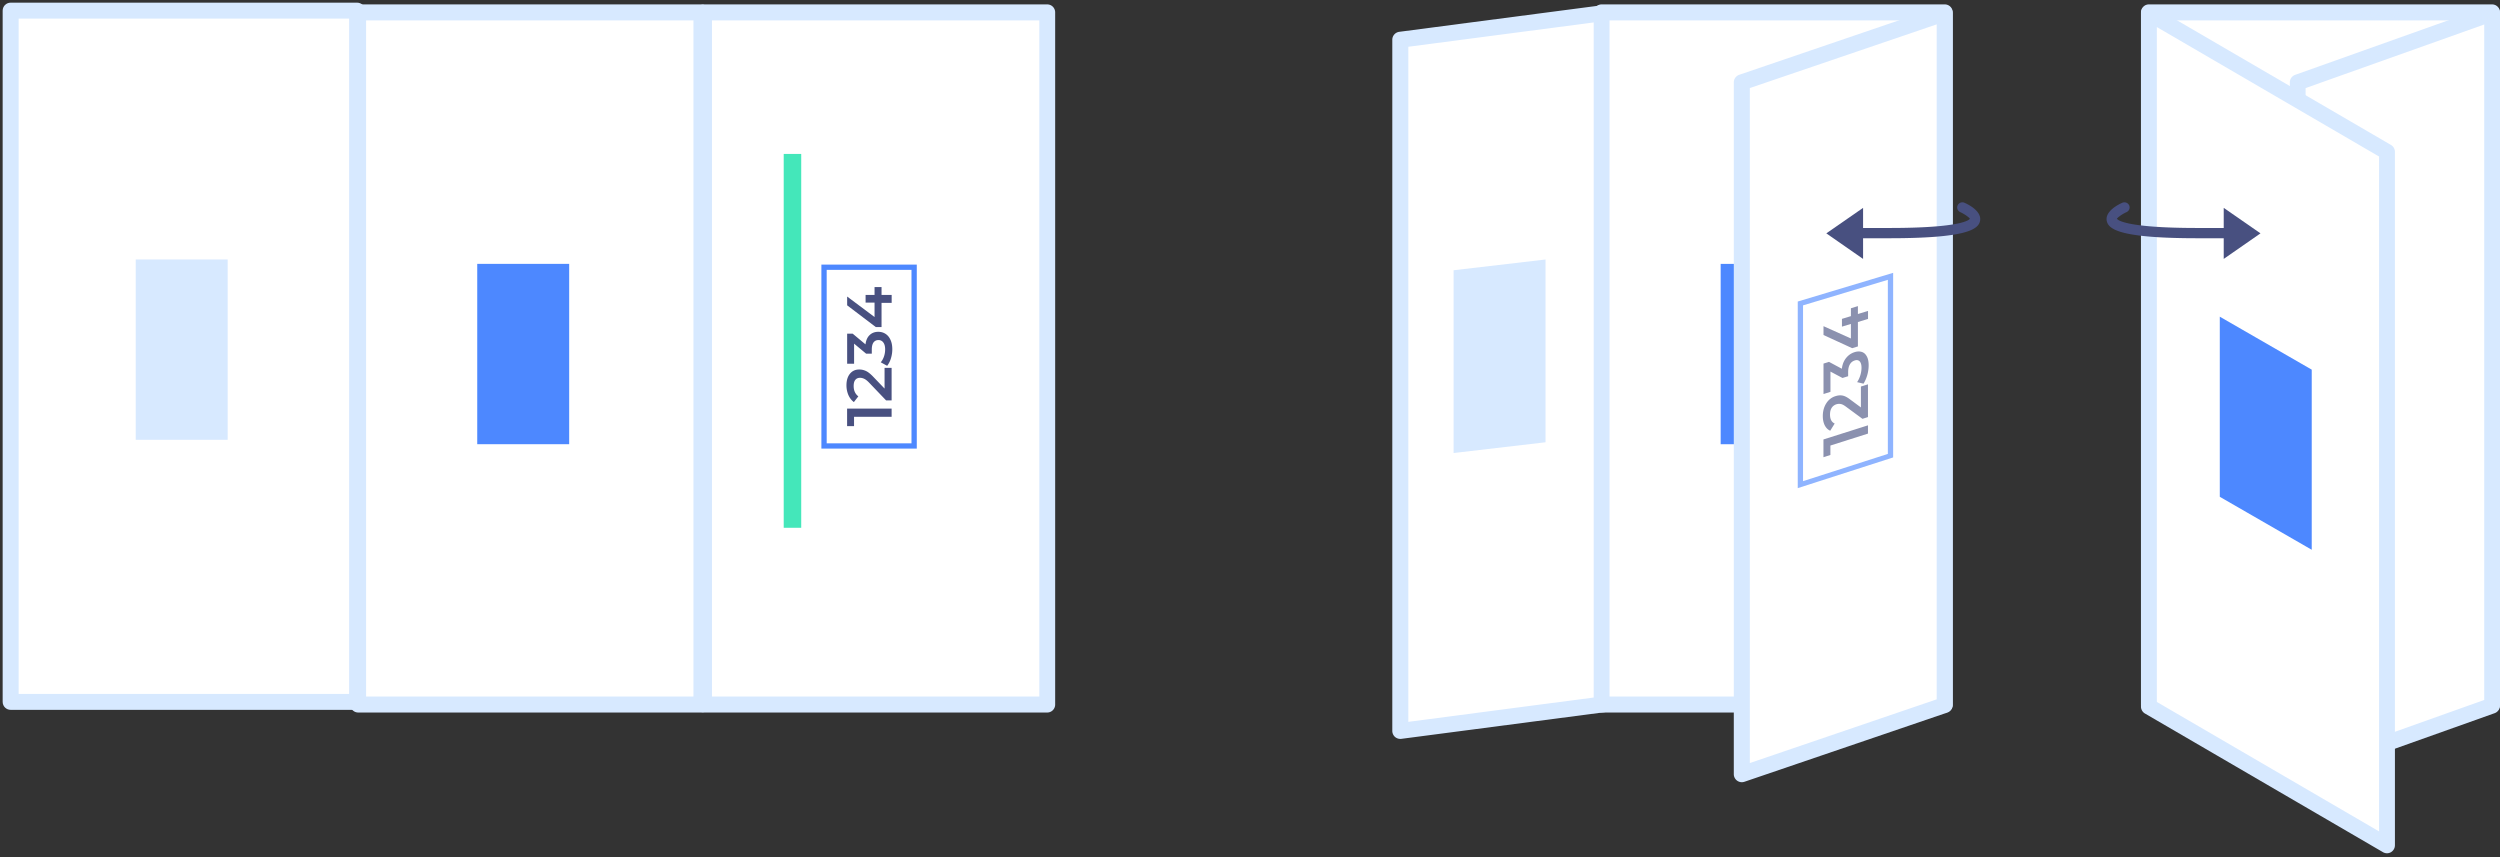
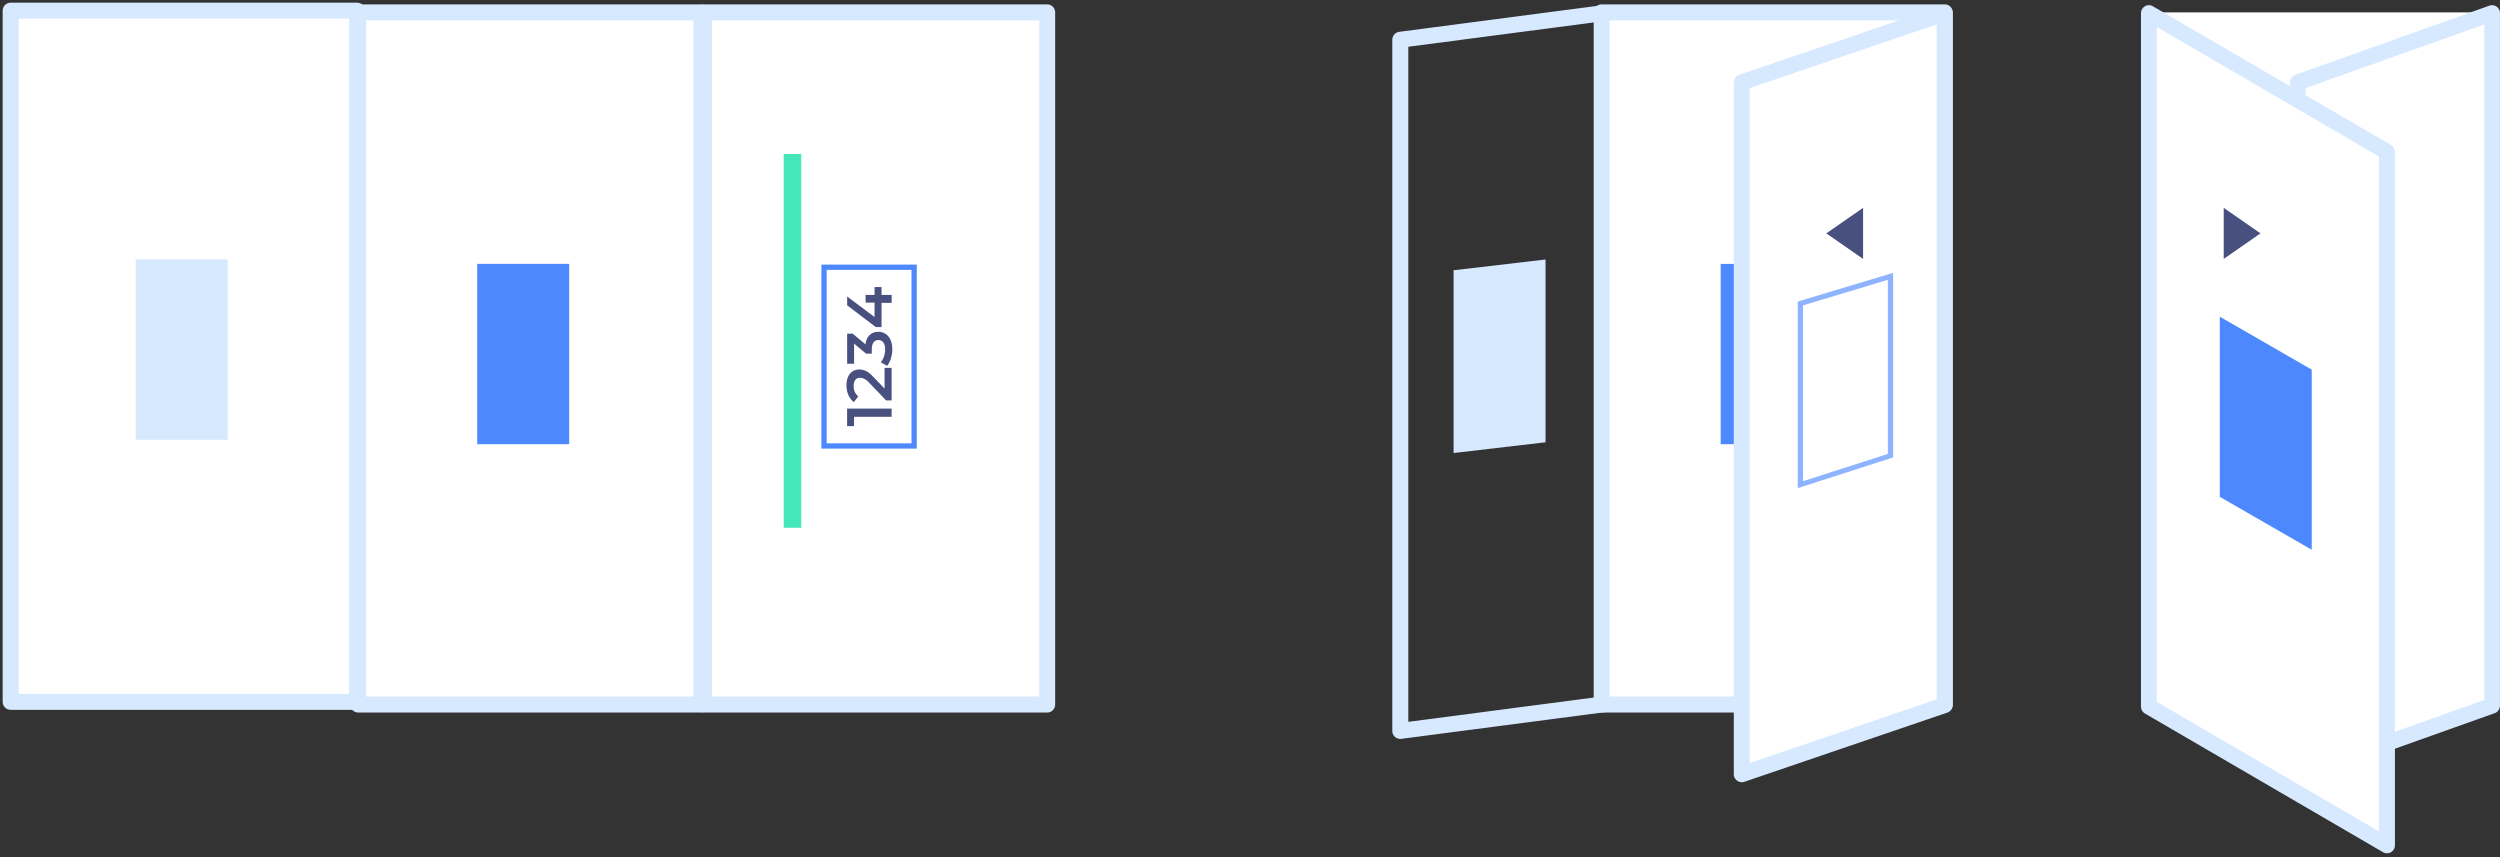
<svg xmlns="http://www.w3.org/2000/svg" width="452" height="155">
  <rect width="100%" height="100%" fill="#333333" stroke="none" />
  <g fill-rule="nonzero" fill="none">
    <path fill="#FFF" d="M1.927 1.923h62.639v124.978H1.927z" />
    <path d="M64.567 128.342H1.927c-.8 0-1.445-.644-1.445-1.442V1.923c0-.798.646-1.442 1.445-1.442h62.64c.8 0 1.445.644 1.445 1.442V126.9c0 .798-.646 1.442-1.445 1.442zm-61.194-2.884H63.12V3.365H3.373v122.093z" fill="#D7E9FF" />
    <path fill="#FFF" d="M64.76 2.24h62.046v125.14H64.76z" />
    <path d="M126.806 128.823H64.76a1.436 1.436 0 01-1.432-1.444V2.24c0-.799.64-1.444 1.432-1.444h62.047c.793 0 1.432.645 1.432 1.444v125.14c0 .8-.64 1.444-1.432 1.444zm-60.615-2.888h59.183V3.683H66.191v122.252z" fill="#D7E9FF" />
    <path fill="#FFF" d="M127.295 2.24h62.047v125.14h-62.047z" />
    <path d="M189.342 128.823h-62.047a1.436 1.436 0 01-1.432-1.444V2.24c0-.799.64-1.444 1.432-1.444h62.047c.793 0 1.432.645 1.432 1.444v125.14c0 .8-.64 1.444-1.432 1.444zm-60.615-2.888h59.183V3.683h-59.183v122.252z" fill="#D7E9FF" />
-     <path fill="#FFF" d="M289.858 127.346l-36.683 4.806V7.185l36.683-4.806z" />
    <path d="M253.175 133.594c-.348 0-.686-.125-.956-.355a1.47 1.47 0 01-.492-1.087V7.185c0-.72.54-1.336 1.255-1.432L289.665.946c.406-.057.83.068 1.14.346.308.28.492.673.492 1.087v124.967c0 .72-.54 1.336-1.255 1.432l-36.684 4.807c-.058.01-.116.01-.183.01zm1.448-125.14v122.055l33.787-4.432V4.022l-33.787 4.432z" fill="#D7E9FF" />
    <path fill="#FFF" d="M289.572 2.24h62.047v125.14h-62.047z" />
    <path d="M351.619 128.823h-62.047a1.436 1.436 0 01-1.432-1.444V2.24c0-.799.64-1.444 1.432-1.444h62.047c.792 0 1.432.645 1.432 1.444v125.14c0 .8-.64 1.444-1.432 1.444zm-60.615-2.888h59.183V3.683h-59.183v122.252z" fill="#D7E9FF" />
    <path fill="#FFF" d="M388.521 2.24h62.047v125.14h-62.047z" />
-     <path d="M450.568 128.823h-62.047a1.436 1.436 0 01-1.432-1.444V2.24c0-.799.64-1.444 1.432-1.444h62.047c.792 0 1.432.645 1.432 1.444v125.14c0 .8-.64 1.444-1.432 1.444zm-60.615-2.888h59.183V3.683h-59.183v122.252z" fill="#D7E9FF" />
    <path fill="#FFF" d="M450.575 127.582l-35.147 12.52V14.904l35.147-12.52z" />
    <path d="M415.428 141.546a1.37 1.37 0 01-.826-.27 1.44 1.44 0 01-.598-1.174V14.904c0-.616.38-1.155.95-1.367L450.1 1.017a1.404 1.404 0 011.292.183c.38.27.599.713.599 1.175v125.197c0 .617-.38 1.156-.95 1.368l-35.147 12.52a1.287 1.287 0 01-.466.086zm1.425-125.62V138.06l32.297-11.508V4.426l-32.297 11.5z" fill="#D7E9FF" />
    <path fill="#FFF" d="M431.567 152.823l-43.043-25.073V2.385l43.043 25.073z" />
    <path d="M431.567 154.27c-.249 0-.497-.068-.717-.193l-43.043-25.073a1.456 1.456 0 01-.718-1.254V2.385c0-.52.278-.993.718-1.253.44-.26.994-.26 1.434 0l43.043 25.073c.44.26.718.733.718 1.253v125.365c0 .52-.278.993-.718 1.254-.22.125-.468.193-.717.193zm-41.608-27.359l40.173 23.405V28.297L389.96 4.893V126.91zM24.539 46.917h16.623V79.52H24.539z" fill="#D7E9FF" />
    <path fill="#4D88FF" d="M86.284 47.712h16.623v32.603H86.284zM165.756 81.108h-17.249V47.845h17.249v33.263zm-16.29-.95h15.331V48.796h-15.332v31.362z" />
    <g fill="#485080">
      <path d="M153.155 73.876h8.049v1.482h-6.794v1.692h-1.255zM159.939 66.51h1.265v5.883h-.997l-3.037-3.174c-.345-.361-.642-.599-.901-.722a1.755 1.755 0 00-.767-.19c-.373 0-.66.123-.862.38-.201.247-.297.618-.297 1.102 0 .818.278 1.435.843 1.872l-.805 1.036c-.421-.313-.747-.731-.987-1.264a4.426 4.426 0 01-.354-1.777c0-.865.21-1.558.623-2.072.412-.513.977-.779 1.686-.779.44 0 .843.095 1.227.276.383.18.824.532 1.312 1.045l2.041 2.129V66.51h.01zM157.246 60.57c.412-.389.93-.579 1.553-.579.47 0 .89.114 1.274.352.383.237.69.589.91 1.064.23.475.345 1.055.345 1.74 0 .57-.086 1.12-.249 1.643a4.165 4.165 0 01-.68 1.35l-1.16-.637c.25-.285.441-.637.585-1.055.144-.418.21-.846.21-1.283 0-.523-.105-.94-.325-1.235a1.036 1.036 0 00-.891-.447c-.374 0-.67.143-.882.428-.21.285-.316.722-.316 1.302v.731h-1.025l-2.175-1.815v3.63h-1.256v-5.435h.997l2.319 1.938c.096-.74.345-1.311.766-1.691zM159.383 51.903v1.416h1.83v1.435h-1.83v4.382h-1.035l-5.184-3.935v-1.587l4.954 3.706v-2.613h-1.62v-1.388h1.62v-1.416z" />
    </g>
    <path fill="#44E7BA" d="M141.695 27.832h3.166v67.592h-3.166z" />
    <path fill="#D7E9FF" d="M279.433 79.962l-16.624 1.944V48.861l16.624-1.944z" />
    <path fill="#4D88FF" d="M311.096 47.712h16.623v32.603h-16.623z" />
    <g>
      <path fill="#FFF" d="M351.603 127.47l-36.684 12.509V14.892l36.684-12.509z" />
      <path d="M314.92 141.422c-.3 0-.59-.096-.84-.27a1.457 1.457 0 01-.609-1.173V14.892c0-.616.396-1.164.975-1.367L351.13 1.017a1.454 1.454 0 011.92 1.366V127.47c0 .616-.395 1.164-.974 1.366l-36.684 12.51a1.62 1.62 0 01-.473.076zm1.447-125.5v122.036l33.788-11.518V4.404L316.367 15.92z" fill="#D7E9FF" />
    </g>
    <g opacity=".63">
      <path d="M342.28 82.703l-17.247 5.552V54.516l17.248-5.186v33.373zm-16.29 4.29l15.333-4.926V50.593L325.99 55.21v31.782z" fill="#4D88FF" />
      <g fill="#485080">
-         <path d="M329.68 79.454l8.05-2.554v1.494l-6.795 2.16v1.705l-1.255.405zM336.464 69.882l1.265-.395v5.918l-.996.319-3.038-2.237c-.345-.25-.642-.405-.9-.443a1.596 1.596 0 00-.767.048 1.55 1.55 0 00-.863.646c-.2.318-.297.723-.297 1.214 0 .82.278 1.37.844 1.62l-.805 1.301c-.422-.183-.748-.501-.987-.964-.23-.462-.355-1.022-.355-1.687 0-.877.21-1.638.623-2.294a2.996 2.996 0 011.686-1.311c.441-.135.844-.174 1.227-.106.383.067.824.28 1.313.646l2.04 1.504v-3.78h.01zM333.772 64.734c.412-.52.93-.877 1.552-1.07.47-.144.891-.154 1.275-.038.383.115.69.385.91.79.23.405.345.954.345 1.648a6.49 6.49 0 01-.25 1.736 6.124 6.124 0 01-.68 1.57l-1.16-.279c.25-.366.442-.78.585-1.243.144-.463.211-.916.211-1.36 0-.53-.105-.906-.326-1.147-.22-.23-.517-.298-.89-.173-.374.116-.672.347-.882.704-.211.356-.317.82-.317 1.417v.732l-1.025.318-2.175-1.156v3.663l-1.255.395v-5.504l.996-.309 2.32 1.244c.095-.771.344-1.417.766-1.938zM335.909 55.345v1.427l1.83-.56v1.447l-1.83.559v4.415l-1.035.318-5.184-2.381v-1.6l4.954 2.226v-2.631l-1.62.491V57.65l1.62-.492v-1.426z" />
-       </g>
+         </g>
    </g>
    <path fill="#4D88FF" d="M417.961 99.4l-16.623-9.578V57.255l16.623 9.578z" />
    <g fill="#485080">
-       <path d="M341.572 43.074h-7.829a.94.94 0 01-.945-.928.94.94 0 01.945-.928h7.83c13.275 0 14.485-1.503 14.58-1.67-.076-.195-.946-.844-1.74-1.197a.928.928 0 01-.473-1.224.952.952 0 011.248-.464c.756.334 3.177 1.568 2.799 3.303-.331 1.54-2.544 3.108-16.415 3.108z" />
      <path d="M336.845 46.812l-6.647-4.62 6.647-4.61z" />
    </g>
    <g fill="#485080">
-       <path d="M397.321 43.074h7.83a.94.94 0 00.945-.928.94.94 0 00-.946-.928h-7.829c-13.275 0-14.485-1.503-14.58-1.67.076-.195.946-.844 1.74-1.197a.928.928 0 00.473-1.224c-.218-.464-.776-.678-1.248-.464-.757.334-3.177 1.568-2.8 3.303.332 1.54 2.544 3.108 16.415 3.108z" />
      <path d="M402.049 46.812l6.647-4.62-6.647-4.61z" />
    </g>
  </g>
</svg>